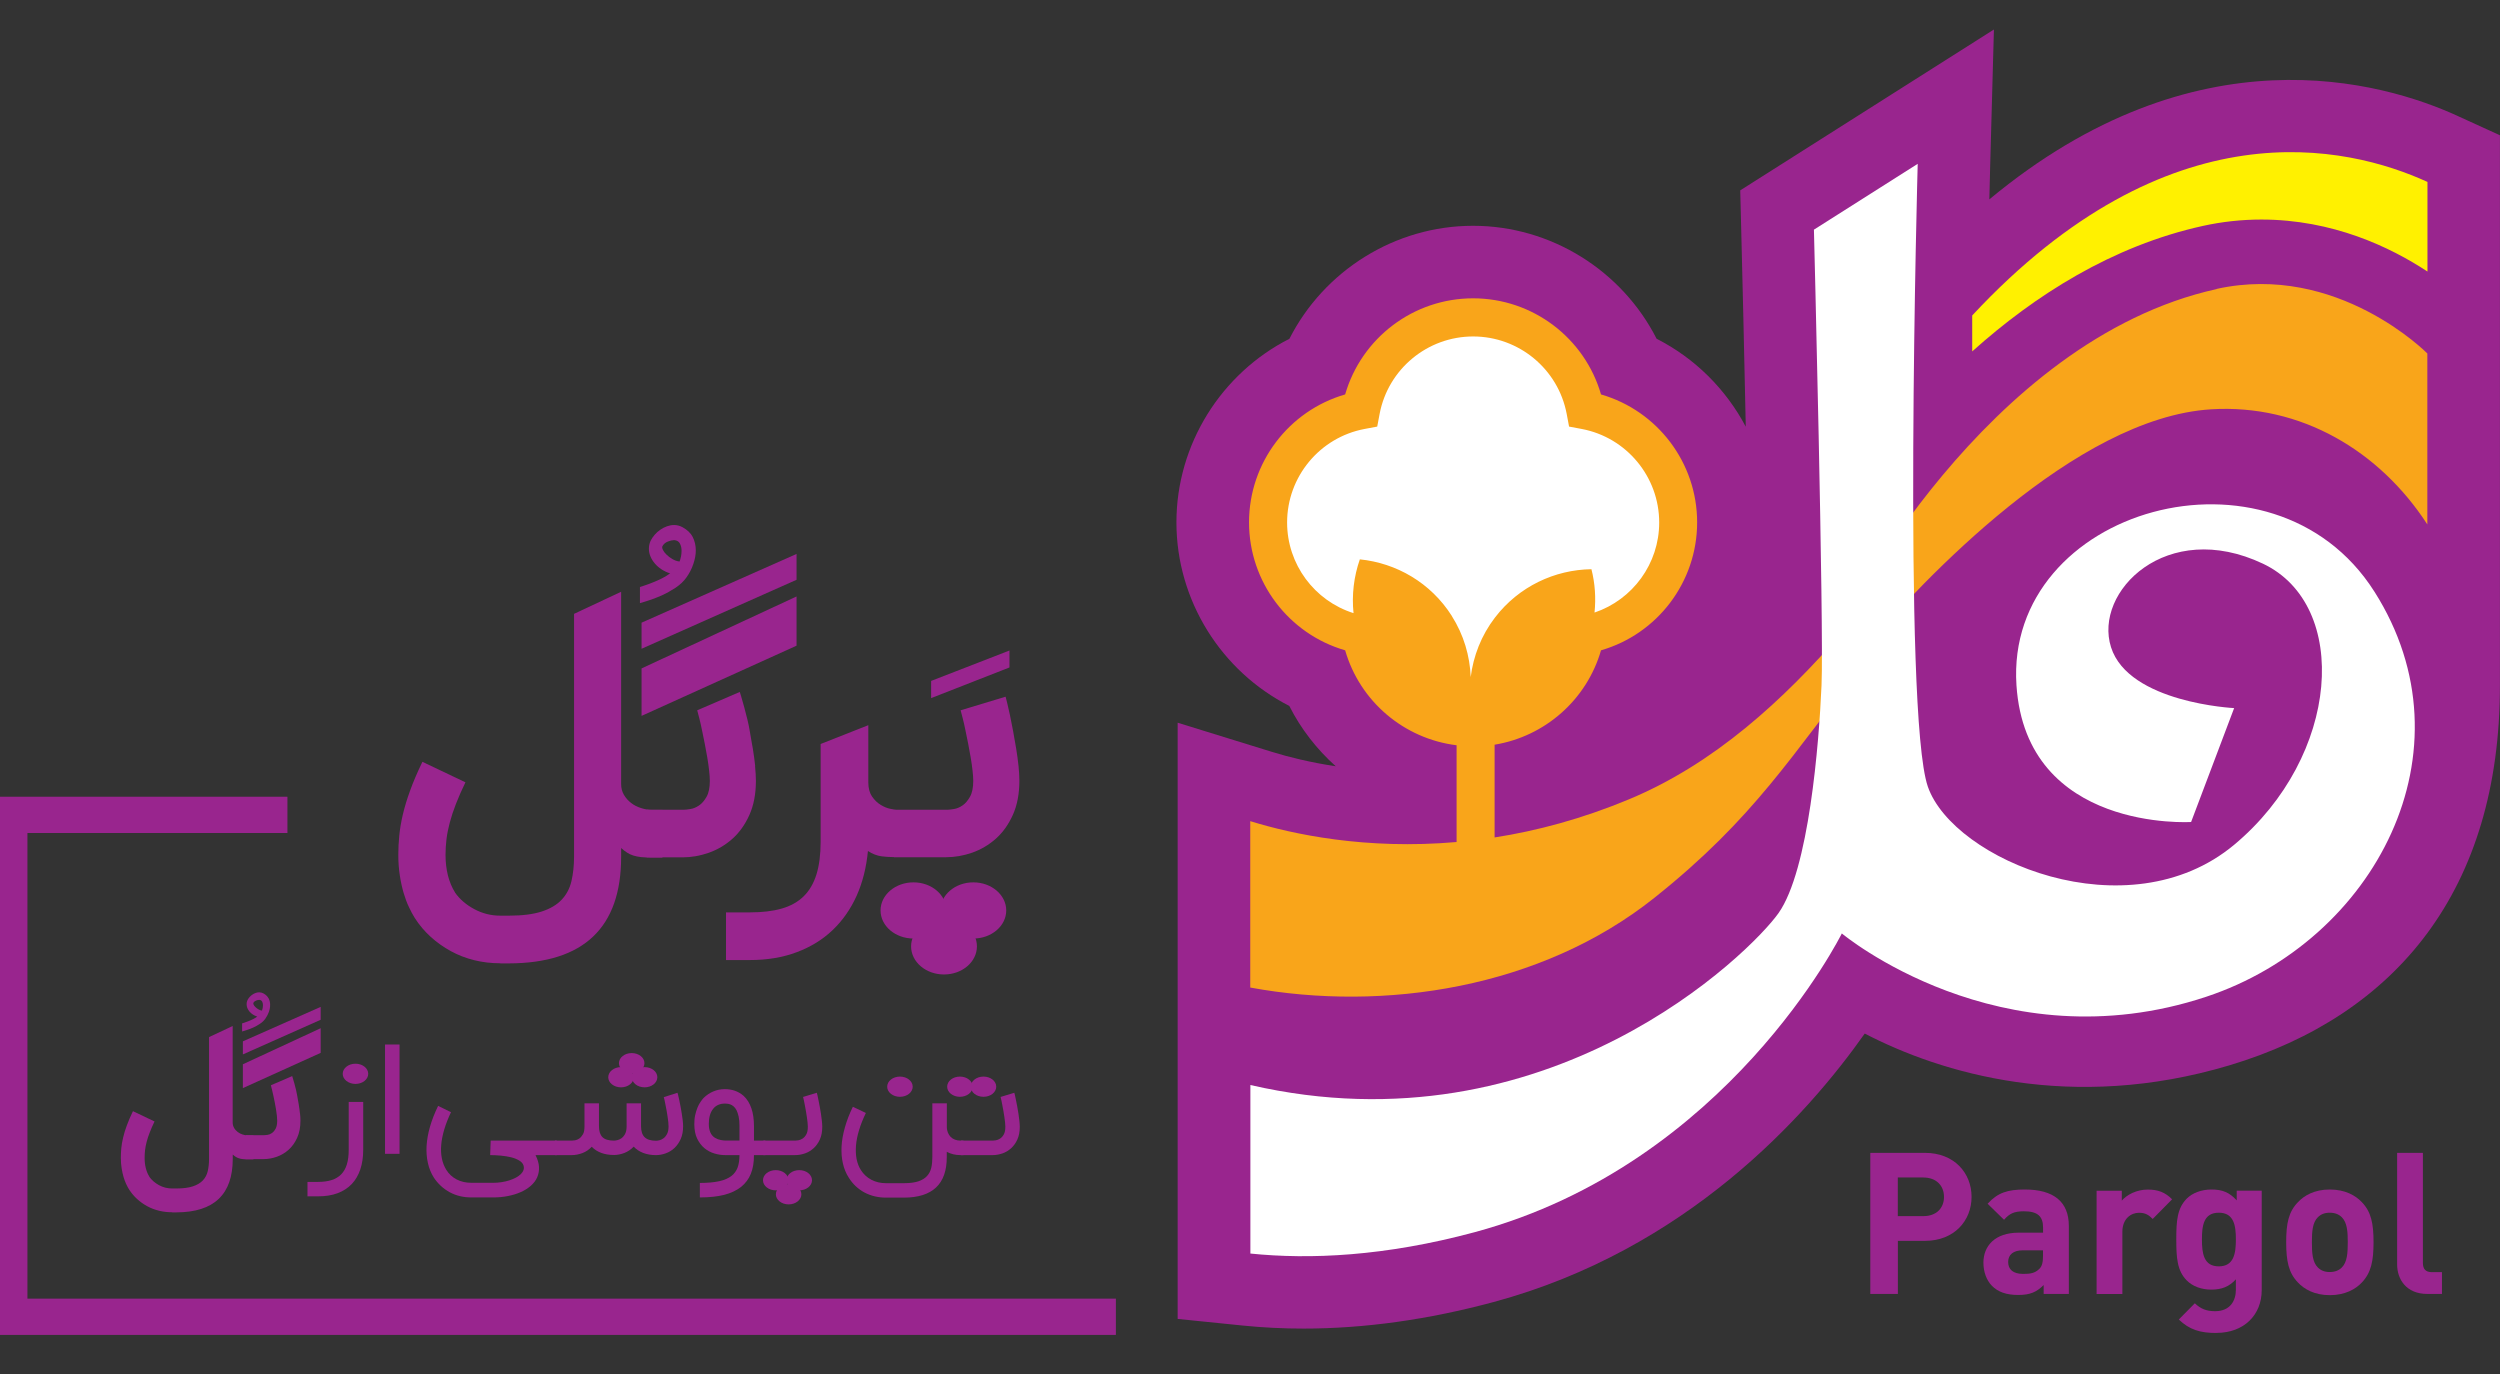
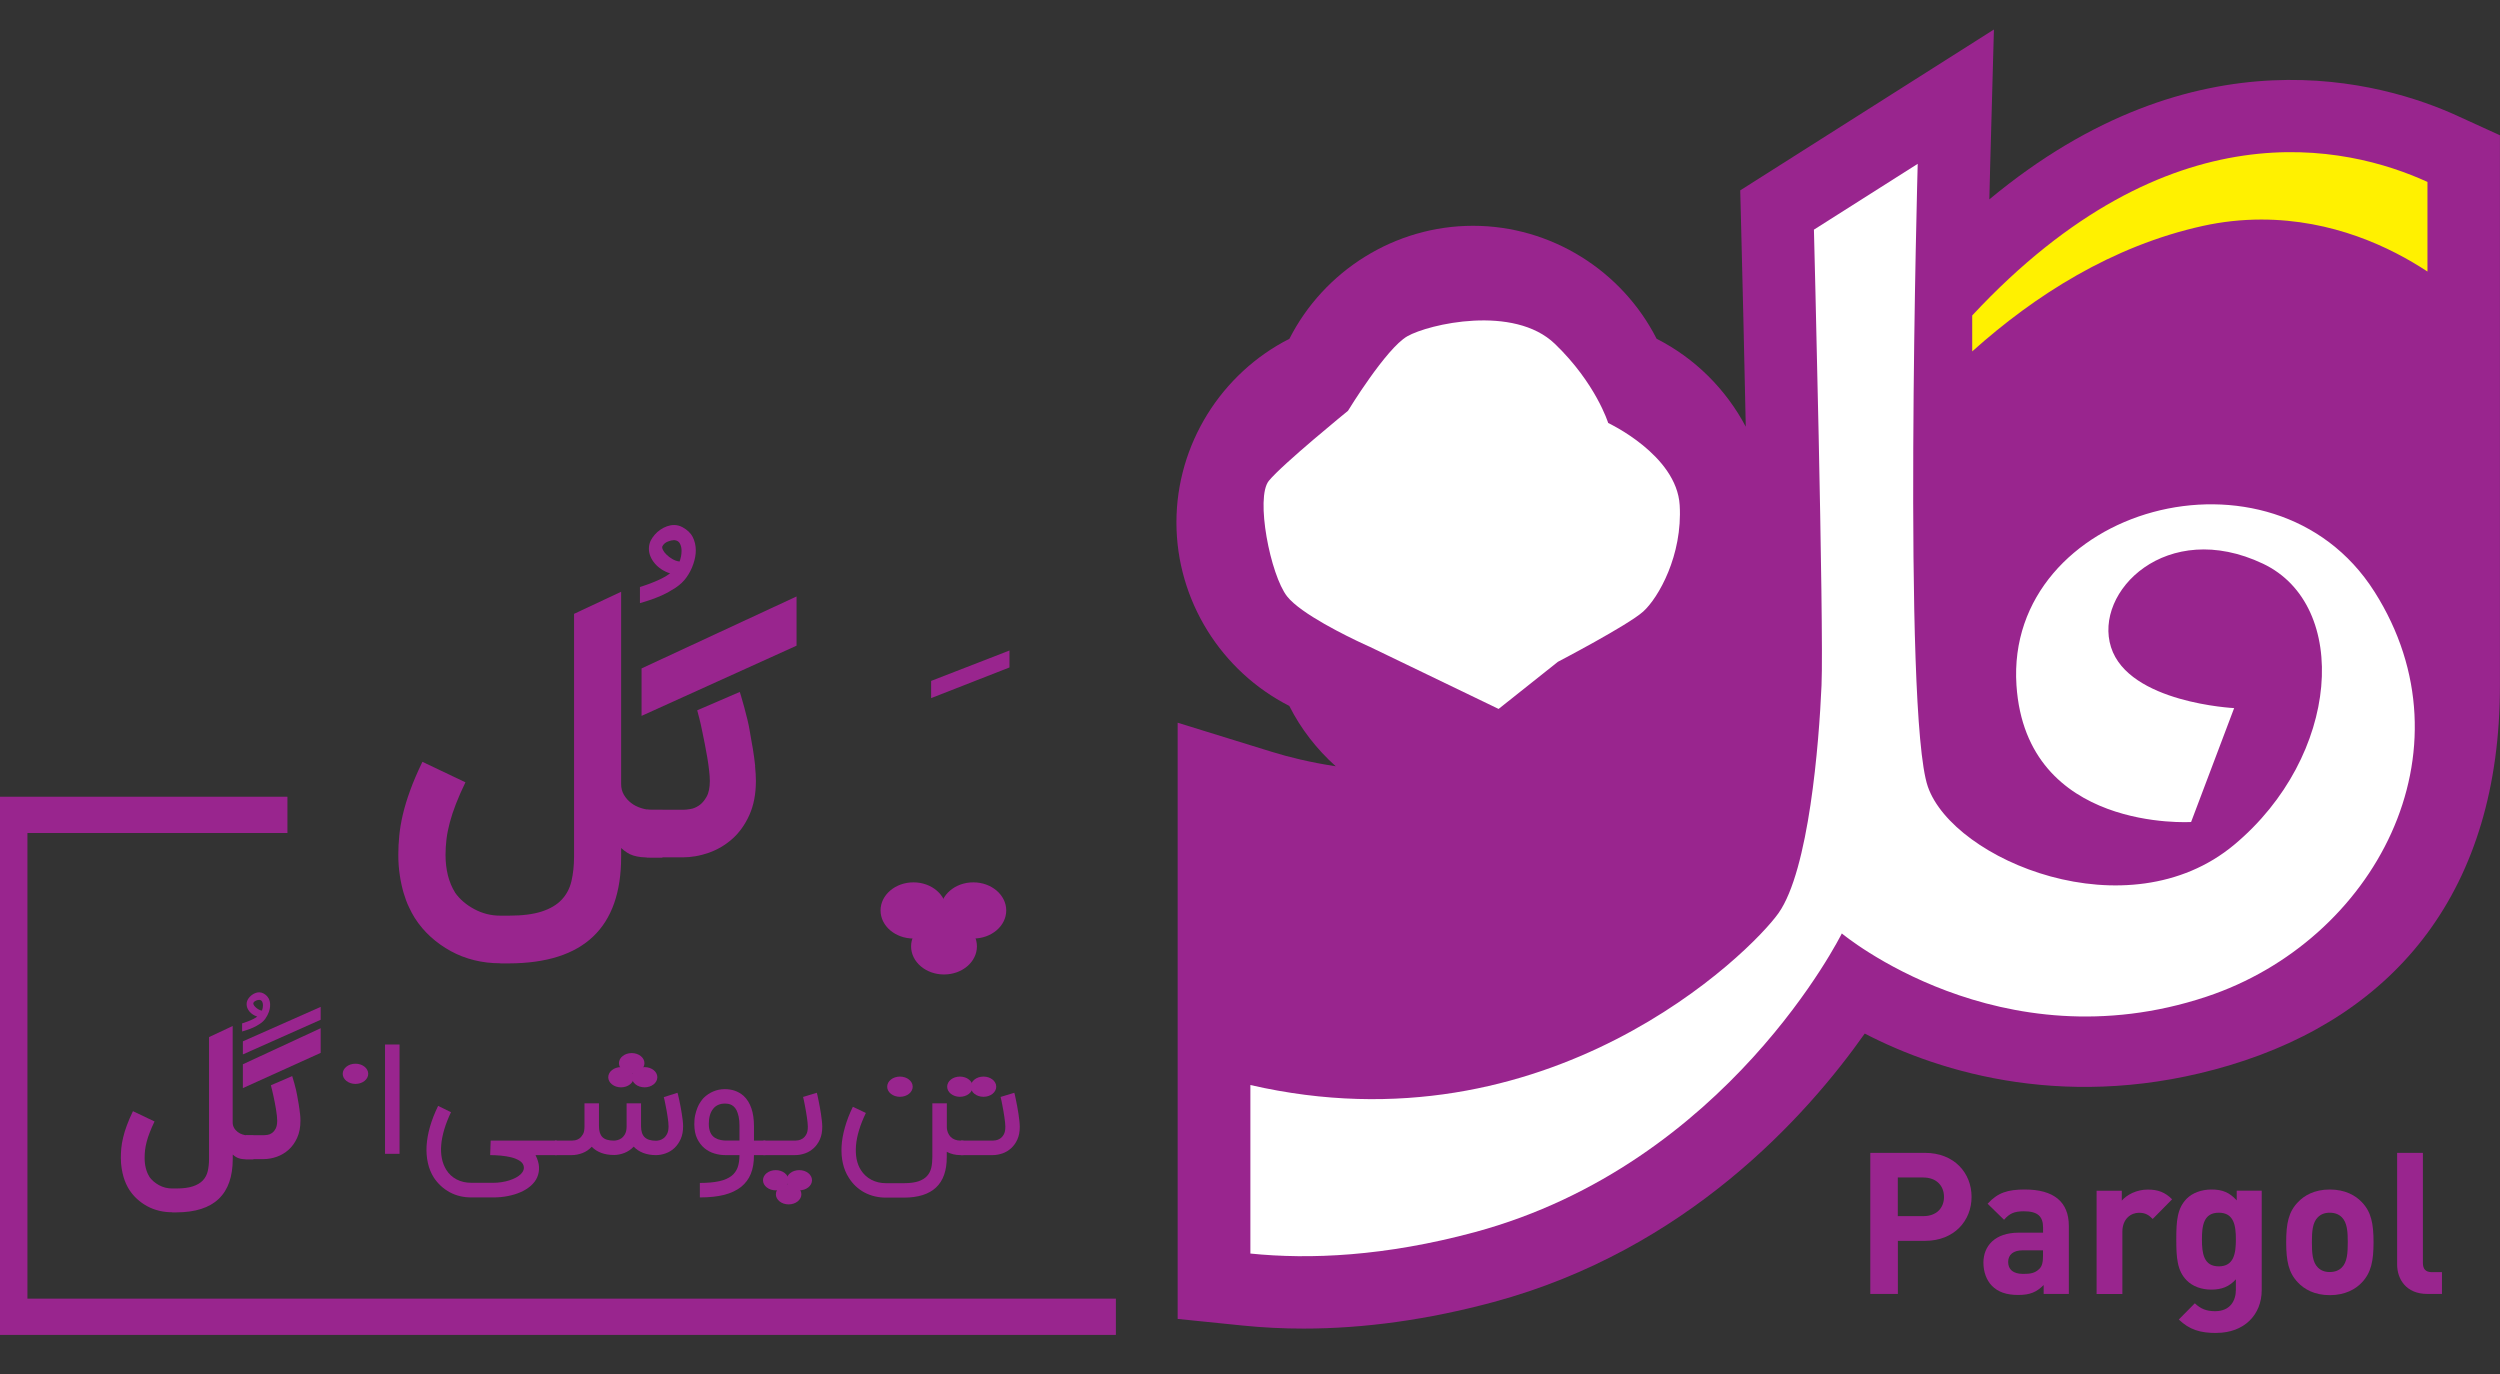
<svg xmlns="http://www.w3.org/2000/svg" id="Layer_1" data-name="Layer 1" viewBox="0 0 388.08 213.29">
  <rect x="0" y="0" width="388.08" height="213.29" fill="#333333" stroke="none" />
  <defs>
    <style> .cls-1 { fill: #f9a51a; } .cls-2 { fill: #fff; } .cls-3 { fill: #fff100; } .cls-4 { fill: #99258e; } </style>
  </defs>
  <path class="cls-4" d="m381.49,17.99c-11.74-5.36-40.63-13.67-72.68,12.96.04-1.74.09-3.49.13-5.21l.58-21.16-39.38,24.97.16,6.38c.18,6.89.45,18.48.7,30.31-3.07-5.81-7.88-10.63-13.84-13.65-5.36-10.56-16.37-17.54-28.5-17.54s-23.14,6.98-28.5,17.54c-10.56,5.36-17.54,16.37-17.54,28.5s6.97,23.13,17.52,28.49c1.81,3.59,4.28,6.74,7.21,9.37-3.97-.6-7.35-1.44-9.95-2.25l-14.59-4.51v92.55l10.13,1.03c3.08.31,6.21.47,9.39.47,9.46,0,19.34-1.38,29.51-4.12,29.97-8.09,48.61-28.88,57.63-41.68,11.81,6.15,32.06,12.26,56.55,4.95,26.05-7.78,42.05-27.38,42.05-58.97V21l-6.59-3.01Z" />
  <path class="cls-2" d="m212.55,100.37s-.33-.14-.88-.4c-2.52-1.17-9.74-4.68-11.87-7.39-2.6-3.31-4.96-15.35-2.83-17.95s12.28-10.86,12.28-10.86c0,0,5.9-9.68,9.21-11.57s16.53-4.96,22.91,1.18c6.38,6.14,8.27,12.28,8.27,12.28,0,0,10.63,4.96,11.1,12.75s-3.31,14.41-5.67,16.53-13.23,7.79-13.23,7.79l-9.21,7.32-20.07-9.68Z" />
  <path class="cls-3" d="m376.82,28.24c-12.54-5.72-40.12-12.07-70.67,20.73v5.58c9.74-8.73,21.75-16.38,35.8-19.48,2.99-.66,6.05-.99,9.08-.99,11.06,0,20,4.26,25.79,8.07v-13.91Z" />
  <g>
    <path class="cls-4" d="m298.82,192.62h-4.21v8.24h-4.28v-21.9h8.49c4.52,0,7.23,3.11,7.23,6.83s-2.71,6.83-7.23,6.83Zm-.22-9.84h-4v6h4c1.94,0,3.17-1.2,3.17-2.98s-1.23-3.01-3.17-3.01Z" />
-     <path class="cls-4" d="m317.24,200.86v-1.38c-1.08,1.08-2.09,1.54-3.94,1.54s-3.14-.46-4.09-1.42c-.86-.89-1.32-2.18-1.32-3.6,0-2.55,1.75-4.65,5.48-4.65h3.78v-.8c0-1.75-.86-2.52-2.98-2.52-1.54,0-2.25.37-3.08,1.32l-2.55-2.49c1.57-1.72,3.11-2.21,5.78-2.21,4.49,0,6.83,1.91,6.83,5.66v10.55h-3.91Zm-.09-6.77h-3.17c-1.45,0-2.25.68-2.25,1.81s.74,1.85,2.31,1.85c1.11,0,1.82-.09,2.52-.77.43-.4.58-1.05.58-2.03v-.86Z" />
+     <path class="cls-4" d="m317.24,200.86v-1.38c-1.08,1.08-2.09,1.54-3.94,1.54s-3.14-.46-4.09-1.42c-.86-.89-1.32-2.18-1.32-3.6,0-2.55,1.75-4.65,5.48-4.65h3.78v-.8c0-1.75-.86-2.52-2.98-2.52-1.54,0-2.25.37-3.08,1.32l-2.55-2.49c1.57-1.72,3.11-2.21,5.78-2.21,4.49,0,6.83,1.91,6.83,5.66v10.55h-3.91Zm-.09-6.77h-3.17c-1.45,0-2.25.68-2.25,1.81s.74,1.85,2.31,1.85c1.11,0,1.82-.09,2.52-.77.43-.4.58-1.05.58-2.03v-.86" />
    <path class="cls-4" d="m334.16,189.21c-.62-.62-1.14-.95-2.12-.95-1.23,0-2.58.92-2.58,2.95v9.66h-4v-16.03h3.91v1.54c.77-.92,2.31-1.72,4.03-1.72,1.57,0,2.68.4,3.78,1.51l-3.01,3.05Z" />
    <path class="cls-4" d="m344.03,206.92c-2.46,0-4.15-.49-5.81-2.09l2.49-2.52c.89.86,1.79,1.23,3.14,1.23,2.4,0,3.23-1.69,3.23-3.32v-1.63c-1.05,1.17-2.25,1.6-3.81,1.6s-2.92-.52-3.81-1.42c-1.51-1.51-1.63-3.57-1.63-6.37s.12-4.83,1.63-6.34c.89-.89,2.28-1.41,3.84-1.41,1.69,0,2.8.46,3.91,1.69v-1.51h3.88v15.44c0,3.84-2.74,6.64-7.04,6.64Zm.4-18.67c-2.37,0-2.62,2.03-2.62,4.15s.25,4.18,2.62,4.18,2.65-2.06,2.65-4.18-.28-4.15-2.65-4.15Z" />
    <path class="cls-4" d="m366.64,199.08c-.98,1.05-2.62,1.97-4.98,1.97s-3.97-.92-4.95-1.97c-1.45-1.51-1.82-3.32-1.82-6.25s.37-4.71,1.82-6.21c.98-1.05,2.58-1.97,4.95-1.97s4,.92,4.98,1.97c1.45,1.51,1.81,3.32,1.81,6.21s-.37,4.74-1.81,6.25Zm-3.11-10.12c-.46-.46-1.08-.71-1.88-.71s-1.38.25-1.85.71c-.83.83-.92,2.21-.92,3.88s.09,3.08.92,3.91c.46.46,1.05.71,1.85.71s1.42-.25,1.88-.71c.83-.83.92-2.25.92-3.91s-.09-3.04-.92-3.88Z" />
    <path class="cls-4" d="m376.79,200.86c-3.29,0-4.68-2.31-4.68-4.58v-17.32h4v17.07c0,.95.4,1.45,1.42,1.45h1.54v3.38h-2.28Z" />
  </g>
-   <path class="cls-1" d="m344.11,44.87c-36.1,7.96-58.06,51.87-58.06,51.87v1.34c-9.23,10.61-19.89,20.46-33.16,25.99-7.32,3.05-14.33,4.91-20.88,5.93v-14.4c7.82-1.28,14.3-6.97,16.52-14.65,8.75-2.53,14.92-10.59,14.92-19.86s-6.17-17.33-14.92-19.86c-2.53-8.75-10.59-14.92-19.86-14.92s-17.33,6.17-19.86,14.92c-8.75,2.53-14.92,10.59-14.92,19.86s6.17,17.33,14.92,19.86c2.29,7.94,9.14,13.73,17.3,14.74v15.02c-14.12,1.24-25.51-1.22-32.03-3.24v25.83c20.8,3.83,45.13.09,62.72-13.92,15.67-12.48,21.28-22.18,32.79-36.68v-2.22c8.83-10.32,32.53-35.63,53.63-36.94,13.98-.87,26.22,6.5,33.58,17.87v-26.54s-13.94-14.16-32.71-10.02Zm-118.75,50.73c-3.28-5.16-8.62-8.2-14.27-8.77-.93,2.67-1.27,5.52-.98,8.35-6.07-1.92-10.31-7.58-10.31-14.07,0-7.09,5.05-13.2,12.02-14.52l1.97-.37.37-1.97c1.32-6.96,7.43-12.02,14.52-12.02s13.2,5.05,14.52,12.02l.37,1.97,1.97.37c6.96,1.32,12.02,7.43,12.02,14.52,0,6.4-4.12,11.98-10.04,13.98.23-2.26.08-4.54-.48-6.73-5.67.08-11.25,2.65-14.97,7.5-2.14,2.79-3.36,5.99-3.77,9.24-.13-3.27-1.07-6.54-2.95-9.5Z" />
  <g>
    <path class="cls-4" d="m77.65,149.53c-1.41,0-2.75-.16-4.04-.48-1.29-.32-2.49-.78-3.62-1.4-1.13-.62-2.17-1.35-3.12-2.21-.95-.86-1.78-1.84-2.49-2.95-.3-.48-.6-1.03-.9-1.68-.31-.64-.58-1.37-.82-2.18-.24-.81-.44-1.71-.59-2.7-.16-.99-.24-2.07-.24-3.24,0-.97.05-1.97.15-2.98s.28-2.1.55-3.25c.27-1.15.64-2.39,1.13-3.73.48-1.34,1.12-2.83,1.91-4.47l6.68,3.18c-.59,1.23-1.09,2.35-1.48,3.37-.4,1.02-.71,1.98-.95,2.88s-.41,1.76-.51,2.57c-.1.81-.15,1.64-.15,2.47,0,1.13.13,2.18.37,3.16.25.98.62,1.87,1.11,2.66l-.03-.03c.75,1.07,1.76,1.94,3.02,2.61,1.25.67,2.6,1.01,4.02,1.01h1.37c2.08,0,3.78-.22,5.09-.65,1.32-.43,2.35-1.05,3.09-1.84.74-.79,1.25-1.75,1.51-2.88s.4-2.39.4-3.77v-37.71l7.31-3.43v29.85c0,.62.14,1.17.43,1.67.29.49.66.91,1.11,1.26.45.35.97.62,1.56.8.58.19,1.16.29,1.74.29h1.57v7.39h-1.57c-.7,0-1.27-.02-1.74-.07-.47-.05-.88-.14-1.23-.25-.36-.12-.68-.27-.97-.46-.29-.19-.59-.42-.9-.7v1.37c0,10.99-5.8,16.5-17.4,16.54h-1.37Z" />
    <path class="cls-4" d="m144.54,105.7l12.16-4.72v2.63l-12.16,4.76v-2.67Z" />
    <g>
-       <path class="cls-4" d="m158.11,118.94c-.09-.87-.21-1.77-.36-2.69-.15-.92-.31-1.84-.48-2.75-.17-.91-.33-1.74-.49-2.48-.16-.75-.3-1.37-.43-1.89-.13-.52-.21-.84-.25-.98l-6.98,2.11c.08.3.19.72.33,1.26.14.55.28,1.15.41,1.81.14.66.29,1.37.43,2.11.15.75.28,1.47.4,2.18.12.71.21,1.38.28,2s.11,1.16.11,1.59c0,1.05-.17,1.88-.51,2.48-.34.6-.73,1.06-1.17,1.35-.44.3-.89.48-1.33.55-.44.07-.79.11-1.02.11h-7.89c-.18,0-.51-.05-.98-.15-.48-.1-.96-.3-1.47-.61-.51-.3-.95-.74-1.34-1.29-.38-.56-.58-1.29-.58-2.2v-8.88l-7.4,2.92v15.16c0,2-.22,3.7-.65,5.09-.44,1.4-1.1,2.53-1.99,3.4-.89.87-2.03,1.51-3.41,1.9-1.38.4-3.03.59-4.93.59h-3.71v7.4h3.71c2.69,0,5.12-.41,7.27-1.22,2.16-.81,4.02-1.95,5.57-3.43,1.55-1.48,2.79-3.25,3.73-5.33.93-2.08,1.51-4.4,1.75-6.95.7.46,1.4.73,2.13.83.6.08,1.25.11,1.91.12v.02h8.07c1.36,0,2.73-.24,4.08-.71,1.35-.48,2.58-1.2,3.67-2.17,1.09-.97,1.97-2.21,2.64-3.7.67-1.49,1.01-3.26,1.01-5.3,0-.65-.05-1.41-.13-2.29Z" />
      <ellipse class="cls-4" cx="146.54" cy="146.91" rx="5.11" ry="4.36" />
      <ellipse class="cls-4" cx="141.8" cy="141.33" rx="5.11" ry="4.36" />
      <ellipse class="cls-4" cx="151.09" cy="141.33" rx="5.11" ry="4.36" />
    </g>
    <path class="cls-4" d="m107.54,83.38c-.31-.62-.85-1.14-1.59-1.54-.41-.22-.85-.34-1.32-.34-.37,0-.73.07-1.1.2-.37.13-.71.31-1.03.53-.32.22-.61.48-.88.79-.26.3-.47.62-.63.94-.17.38-.26.79-.26,1.22s.08.82.25,1.21c.16.39.39.75.68,1.09.29.34.63.64,1.03.9.4.26.84.47,1.33.63-.37.27-.78.53-1.24.76-.46.23-.93.44-1.43.64-.49.2-.98.38-1.48.54-.19.06-.35.11-.53.17v2.51c.33-.1.74-.23,1.29-.4.65-.2,1.35-.47,2.09-.8.73-.33,1.45-.73,2.15-1.19.7-.47,1.27-1.01,1.7-1.62.45-.63.8-1.31,1.05-2.05.26-.74.39-1.46.39-2.16s-.16-1.41-.47-2.04Zm-1.84,3.04c-.06.3-.13.55-.21.75-.39-.05-.77-.18-1.12-.39-.36-.21-.66-.44-.91-.69-.26-.25-.44-.49-.56-.74-.12-.24-.14-.44-.06-.58.17-.31.44-.55.82-.7.37-.15.7-.22,1-.23.43.04.73.22.89.55.17.33.25.7.25,1.1,0,.31-.03.62-.09.92Z" />
    <path class="cls-4" d="m117.23,118.94c-.09-.87-.21-1.77-.36-2.69-.15-.92-.34-1.83-.48-2.75-.3-2.01-1.5-5.96-1.55-6.09l-6.61,2.85c.08.3.19.72.33,1.26.14.55.28,1.15.41,1.81.14.66.29,1.37.43,2.11.15.75.28,1.47.4,2.18.12.71.21,1.38.28,2,.07.62.11,1.16.11,1.59,0,1.05-.17,1.88-.51,2.48-.34.6-.73,1.06-1.18,1.35-.44.3-.89.48-1.33.55-.44.07-.79.11-1.02.11h-5.74v7.39h5.53c1.37,0,2.73-.24,4.08-.71,1.35-.48,2.58-1.2,3.67-2.17,1.09-.97,1.97-2.21,2.64-3.7.67-1.49,1.01-3.26,1.01-5.3,0-.65-.05-1.41-.13-2.29Z" />
-     <polygon class="cls-4" points="123.65 85.99 99.59 96.66 99.59 100.71 123.65 90 123.65 85.99" />
    <polygon class="cls-4" points="123.65 92.59 99.59 103.76 99.59 111.13 123.65 100.23 123.65 92.59" />
  </g>
  <g>
    <path class="cls-4" d="m83.13,179.31c.33.65.51,1.27.54,1.84.03.58-.07,1.11-.28,1.6s-.54.92-.98,1.31c-.44.39-.95.72-1.55.98-.59.27-1.26.47-1.99.62-.73.15-1.5.22-2.31.22h-3.39c-1.25,0-2.38-.27-3.38-.82-1-.55-1.82-1.31-2.45-2.27-.43-.68-.74-1.44-.92-2.27-.19-.83-.25-1.71-.2-2.65.06-.94.23-1.93.53-2.97.3-1.04.72-2.12,1.26-3.23l2,.98c-.89,1.87-1.39,3.57-1.52,5.09-.12,1.52.14,2.8.78,3.84.4.66.95,1.16,1.62,1.51s1.44.52,2.28.52h3.39c.44,0,.88-.03,1.31-.1.43-.07.83-.16,1.2-.28.37-.12.71-.26,1.01-.42s.55-.34.76-.54c.2-.2.34-.41.42-.64s.08-.46.01-.7c-.09-.31-.32-.57-.67-.78-.35-.21-.77-.38-1.26-.5-.49-.12-1.02-.21-1.6-.26-.57-.05-1.12-.08-1.65-.08l.08-2.25h10.26v2.25h-3.32Z" />
    <path class="cls-4" d="m95.31,179.29c-.75,0-1.41-.11-1.99-.33s-1.07-.53-1.46-.95c-.41.44-.89.77-1.44.98-.55.21-1.1.32-1.66.32h-2.62v-2.25h2.62c.12,0,.29-.02.51-.05.22-.04.44-.13.65-.27.21-.15.4-.37.57-.66s.24-.69.24-1.2v-3.61h2.25v3.56c0,.77.18,1.33.54,1.69.36.36.95.54,1.78.54.12,0,.29-.02.51-.07s.44-.14.65-.29.41-.37.57-.67.24-.69.24-1.2v-3.56h2.24v3.56c0,.77.19,1.34.56,1.7.37.37.97.55,1.8.55.13,0,.3-.03.51-.08.21-.05.43-.16.64-.32.21-.16.39-.38.54-.68.15-.29.22-.69.22-1.18,0-.18-.01-.39-.04-.65-.03-.26-.06-.54-.11-.84-.04-.3-.09-.61-.15-.92-.05-.31-.11-.61-.17-.88-.05-.27-.11-.52-.15-.74s-.09-.38-.12-.48l2.13-.68s.05.17.1.38c.05.2.1.45.17.75s.13.63.2.99.13.73.19,1.1.11.73.15,1.07c.04.35.06.65.06.91,0,.75-.12,1.41-.37,1.97s-.57,1.02-.96,1.39c-.39.37-.84.65-1.34.83-.5.19-1,.28-1.5.29-.76,0-1.43-.11-2.02-.34-.58-.22-1.08-.55-1.48-.98-.41.44-.89.76-1.44.98-.54.21-1.09.32-1.64.32Z" />
    <path class="cls-4" d="m108.63,183.63c1.2,0,2.21-.09,3.02-.27.82-.18,1.46-.47,1.94-.85.41-.33.72-.76.91-1.27.19-.52.29-1.16.29-1.93h-2.19c-.56,0-1.12-.08-1.69-.25-.57-.17-1.09-.44-1.55-.82s-.84-.88-1.14-1.49c-.29-.61-.44-1.37-.44-2.25,0-.52.04-1,.14-1.42s.21-.8.35-1.14.29-.62.46-.87.33-.46.49-.63c.44-.44.94-.77,1.5-1.01.56-.24,1.17-.36,1.81-.36.56,0,1.09.09,1.58.26.49.18.93.44,1.32.78,1.07,1,1.61,2.57,1.61,4.7v2.25h1.78v2.25h-1.78c0,1.13-.16,2.1-.49,2.91-.33.81-.84,1.49-1.53,2.04-.7.55-1.57.95-2.6,1.22-1.04.26-2.29.4-3.78.4v-2.25Zm3.89-12.32c-.78,0-1.4.28-1.83.83-.44.55-.66,1.34-.66,2.34s.31,1.73.93,2.13c.15.09.31.17.46.23.16.06.31.1.47.13.15.03.29.05.41.06.12.01.22.02.3.02h2.19v-2.25c0-.58-.04-1.07-.13-1.47-.09-.4-.2-.73-.33-.99-.14-.26-.29-.46-.46-.6-.17-.14-.34-.24-.51-.3s-.32-.1-.48-.11-.27-.02-.37-.02Z" />
    <path class="cls-4" d="m126.79,169.62s.05.18.1.38.1.46.16.77c.06.31.13.64.2,1.01.07.37.13.74.19,1.12.05.38.1.74.14,1.09s.06.65.06.92c0,.76-.12,1.42-.37,1.97-.25.55-.58,1.01-.98,1.37-.4.36-.85.63-1.35.8-.5.17-1,.26-1.51.26h-4.93v-2.25h4.93c.12,0,.29-.02.5-.05.22-.04.44-.13.66-.27s.41-.36.57-.64c.16-.29.24-.68.24-1.19,0-.18-.01-.4-.04-.66s-.06-.55-.11-.86c-.04-.31-.09-.62-.15-.94s-.11-.63-.17-.91-.11-.54-.15-.76c-.05-.22-.09-.39-.12-.5l2.13-.65Z" />
    <path class="cls-4" d="m137.54,185.91c-1.23,0-2.35-.27-3.35-.8-1-.54-1.81-1.3-2.43-2.29-.43-.67-.74-1.42-.92-2.24-.19-.82-.25-1.7-.2-2.64s.23-1.92.52-2.95c.29-1.03.7-2.09,1.23-3.18l2.02.96c-.44.92-.8,1.8-1.05,2.65-.26.84-.42,1.65-.48,2.4s-.03,1.45.09,2.1c.13.64.35,1.22.68,1.73.41.64.95,1.14,1.62,1.49.67.35,1.42.53,2.26.53h2.8c.91,0,1.66-.1,2.23-.29s1.02-.47,1.34-.82c.32-.35.54-.77.66-1.27s.17-1.05.17-1.65v-8.37h2.25v3.7c0,.32.07.61.17.86.11.26.25.48.43.66.18.18.4.32.66.42.26.1.55.15.86.15h.46v2.25h-.46c-.78,0-1.49-.17-2.13-.51v.83c0,2.1-.55,3.66-1.67,4.71-1.11,1.04-2.77,1.57-4.99,1.57h-2.8Z" />
    <path class="cls-4" d="m157.45,169.62s.05.18.1.38.1.46.16.77c.06.31.13.64.2,1.01.07.37.13.74.19,1.12.05.38.1.74.14,1.09s.06.65.06.92c0,.76-.12,1.42-.37,1.97-.25.55-.58,1.01-.98,1.37-.4.36-.85.63-1.35.8-.5.17-1,.26-1.51.26h-4.93v-2.25h4.93c.12,0,.29-.02.5-.05.22-.04.44-.13.66-.27s.41-.36.57-.64c.16-.29.24-.68.24-1.19,0-.18-.01-.4-.04-.66s-.06-.55-.11-.86c-.04-.31-.09-.62-.15-.94s-.11-.63-.17-.91-.11-.54-.15-.76c-.05-.22-.09-.39-.12-.5l2.13-.65Z" />
-     <path class="cls-4" d="m47.73,185.72v-2.25h1.64c.82,0,1.53-.1,2.12-.29s1.09-.49,1.49-.9c.39-.41.68-.92.87-1.55.19-.63.28-1.37.28-2.24v-7.43h2.25v7.43c0,1.13-.15,2.15-.45,3.04-.3.89-.74,1.65-1.33,2.27-.59.62-1.32,1.09-2.19,1.42-.88.33-1.89.49-3.04.49h-1.64Z" />
    <path class="cls-4" d="m62.02,179.11h-2.25v-16.97h2.25v16.97Z" />
    <g>
      <ellipse class="cls-4" cx="122.42" cy="185.39" rx="1.98" ry="1.57" />
      <ellipse class="cls-4" cx="120.42" cy="183.21" rx="1.98" ry="1.57" />
      <ellipse class="cls-4" cx="124.07" cy="183.21" rx="1.98" ry="1.57" />
    </g>
    <g>
      <ellipse class="cls-4" cx="98.06" cy="165.04" rx="1.98" ry="1.57" />
      <ellipse class="cls-4" cx="100.06" cy="167.22" rx="1.98" ry="1.57" />
      <ellipse class="cls-4" cx="96.4" cy="167.22" rx="1.98" ry="1.57" />
    </g>
    <ellipse class="cls-4" cx="139.7" cy="168.69" rx="1.98" ry="1.57" />
    <ellipse class="cls-4" cx="55.18" cy="166.69" rx="1.98" ry="1.57" />
    <ellipse class="cls-4" cx="152.67" cy="168.69" rx="1.98" ry="1.57" />
    <ellipse class="cls-4" cx="149.01" cy="168.69" rx="1.98" ry="1.57" />
    <path class="cls-4" d="m26.7,188.18c-.71,0-1.38-.08-2.03-.24-.65-.16-1.25-.39-1.82-.7-.57-.31-1.09-.68-1.56-1.11-.48-.43-.89-.93-1.25-1.48-.15-.24-.3-.52-.45-.84-.15-.32-.29-.69-.41-1.1-.12-.41-.22-.86-.3-1.36-.08-.5-.12-1.04-.12-1.62,0-.49.02-.99.07-1.5s.14-1.06.28-1.63c.13-.58.32-1.2.57-1.87.24-.67.56-1.42.96-2.24l3.35,1.6c-.3.62-.55,1.18-.74,1.69-.2.51-.36.99-.48,1.45s-.2.88-.25,1.29c-.05.41-.07.82-.07,1.24,0,.56.06,1.1.19,1.59.12.49.31.94.56,1.33h-.02c.38.52.88.96,1.51,1.3.63.34,1.3.51,2.02.51h.68c1.04,0,1.89-.11,2.55-.33.66-.22,1.18-.53,1.55-.92.37-.4.63-.88.76-1.44s.2-1.2.2-1.89v-18.92l3.67-1.72v14.98c0,.31.07.59.22.84.14.25.33.46.56.63.23.18.49.31.78.4.29.1.58.14.87.14h.79v3.71h-.79c-.35,0-.64-.01-.87-.04-.23-.02-.44-.07-.62-.13-.18-.06-.34-.14-.48-.23-.15-.09-.3-.21-.45-.35v.68c0,5.51-2.91,8.28-8.73,8.3h-.68Z" />
    <path class="cls-4" d="m41.69,154.98c-.16-.31-.42-.57-.8-.77-.2-.11-.42-.17-.66-.17-.18,0-.37.03-.55.1-.18.07-.36.15-.52.27-.16.11-.31.24-.44.39-.13.15-.24.31-.31.47-.09.19-.13.39-.13.61s.04.41.12.61c.08.19.2.38.34.55.15.17.32.32.52.45.2.13.42.24.67.32-.18.14-.39.27-.62.38-.23.12-.47.22-.72.32-.25.1-.49.19-.74.27-.09.03-.18.06-.27.08v1.26c.17-.05.37-.11.65-.2.33-.1.68-.24,1.05-.4.37-.16.73-.36,1.08-.6.35-.23.64-.51.85-.82.22-.32.4-.66.53-1.03.13-.37.19-.73.19-1.09s-.08-.71-.24-1.02Zm-.92,1.52c-.03.15-.06.28-.1.38-.2-.03-.39-.09-.56-.2-.18-.1-.33-.22-.46-.35-.13-.12-.22-.25-.28-.37-.06-.12-.07-.22-.03-.29.08-.16.22-.27.41-.35.18-.07.35-.11.5-.11.22.02.36.11.45.28.08.16.12.35.12.55,0,.16-.02.31-.04.46Z" />
    <path class="cls-4" d="m46.56,172.83c-.05-.44-.1-.89-.18-1.35-.07-.46-.17-.92-.24-1.38-.15-1.01-.75-2.99-.78-3.06l-3.31,1.43c.04.15.1.36.16.63.07.27.14.58.21.91.07.33.14.69.22,1.06.07.37.14.74.2,1.1.06.36.11.69.14,1.01.03.31.05.58.05.8,0,.53-.09.94-.25,1.24-.17.3-.36.53-.59.68-.22.15-.45.24-.67.27-.22.03-.39.05-.51.05h-2.88v3.71h2.78c.68,0,1.37-.12,2.05-.36.68-.24,1.29-.6,1.84-1.09.55-.49.99-1.11,1.33-1.86s.51-1.64.51-2.66c0-.33-.02-.71-.07-1.15Z" />
    <polygon class="cls-4" points="49.78 156.3 37.7 161.65 37.7 163.68 49.78 158.3 49.78 156.3" />
    <polygon class="cls-4" points="49.78 159.61 37.7 165.21 37.7 168.91 49.78 163.44 49.78 159.61" />
  </g>
  <polygon class="cls-4" points="173.22 207.22 -1.37 207.22 -1.37 123.68 44.62 123.68 44.62 129.31 4.26 129.31 4.26 201.59 173.22 201.59 173.22 207.22" />
  <path class="cls-2" d="m368.57,91.82c-15.72-24.76-57.37-12.97-55.55,14.56,1.51,22.83,27.11,21.22,27.11,21.22l6.68-17.68s-16.36-.8-19.11-9.45c-2.75-8.64,8.65-20.04,23.58-12.97,13.59,6.44,12.03,29.88-4.47,43.64-16.5,13.75-43.62,2.36-47.55-9.04-3.93-11.4-1.57-96.67-1.57-96.67l-16.11,10.22s1.57,61.69,1.18,70.73c-.39,9.04-1.96,28.69-6.68,35.37-4.28,6.06-35.71,37.33-81.98,26.68v26.16c9.2.94,20.84.45,34.83-3.32,39.3-10.61,56.98-46.37,56.98-46.37,0,0,24.5,20.48,56.59,9.82,26.08-8.66,41.8-38.14,26.08-62.89Z" />
</svg>